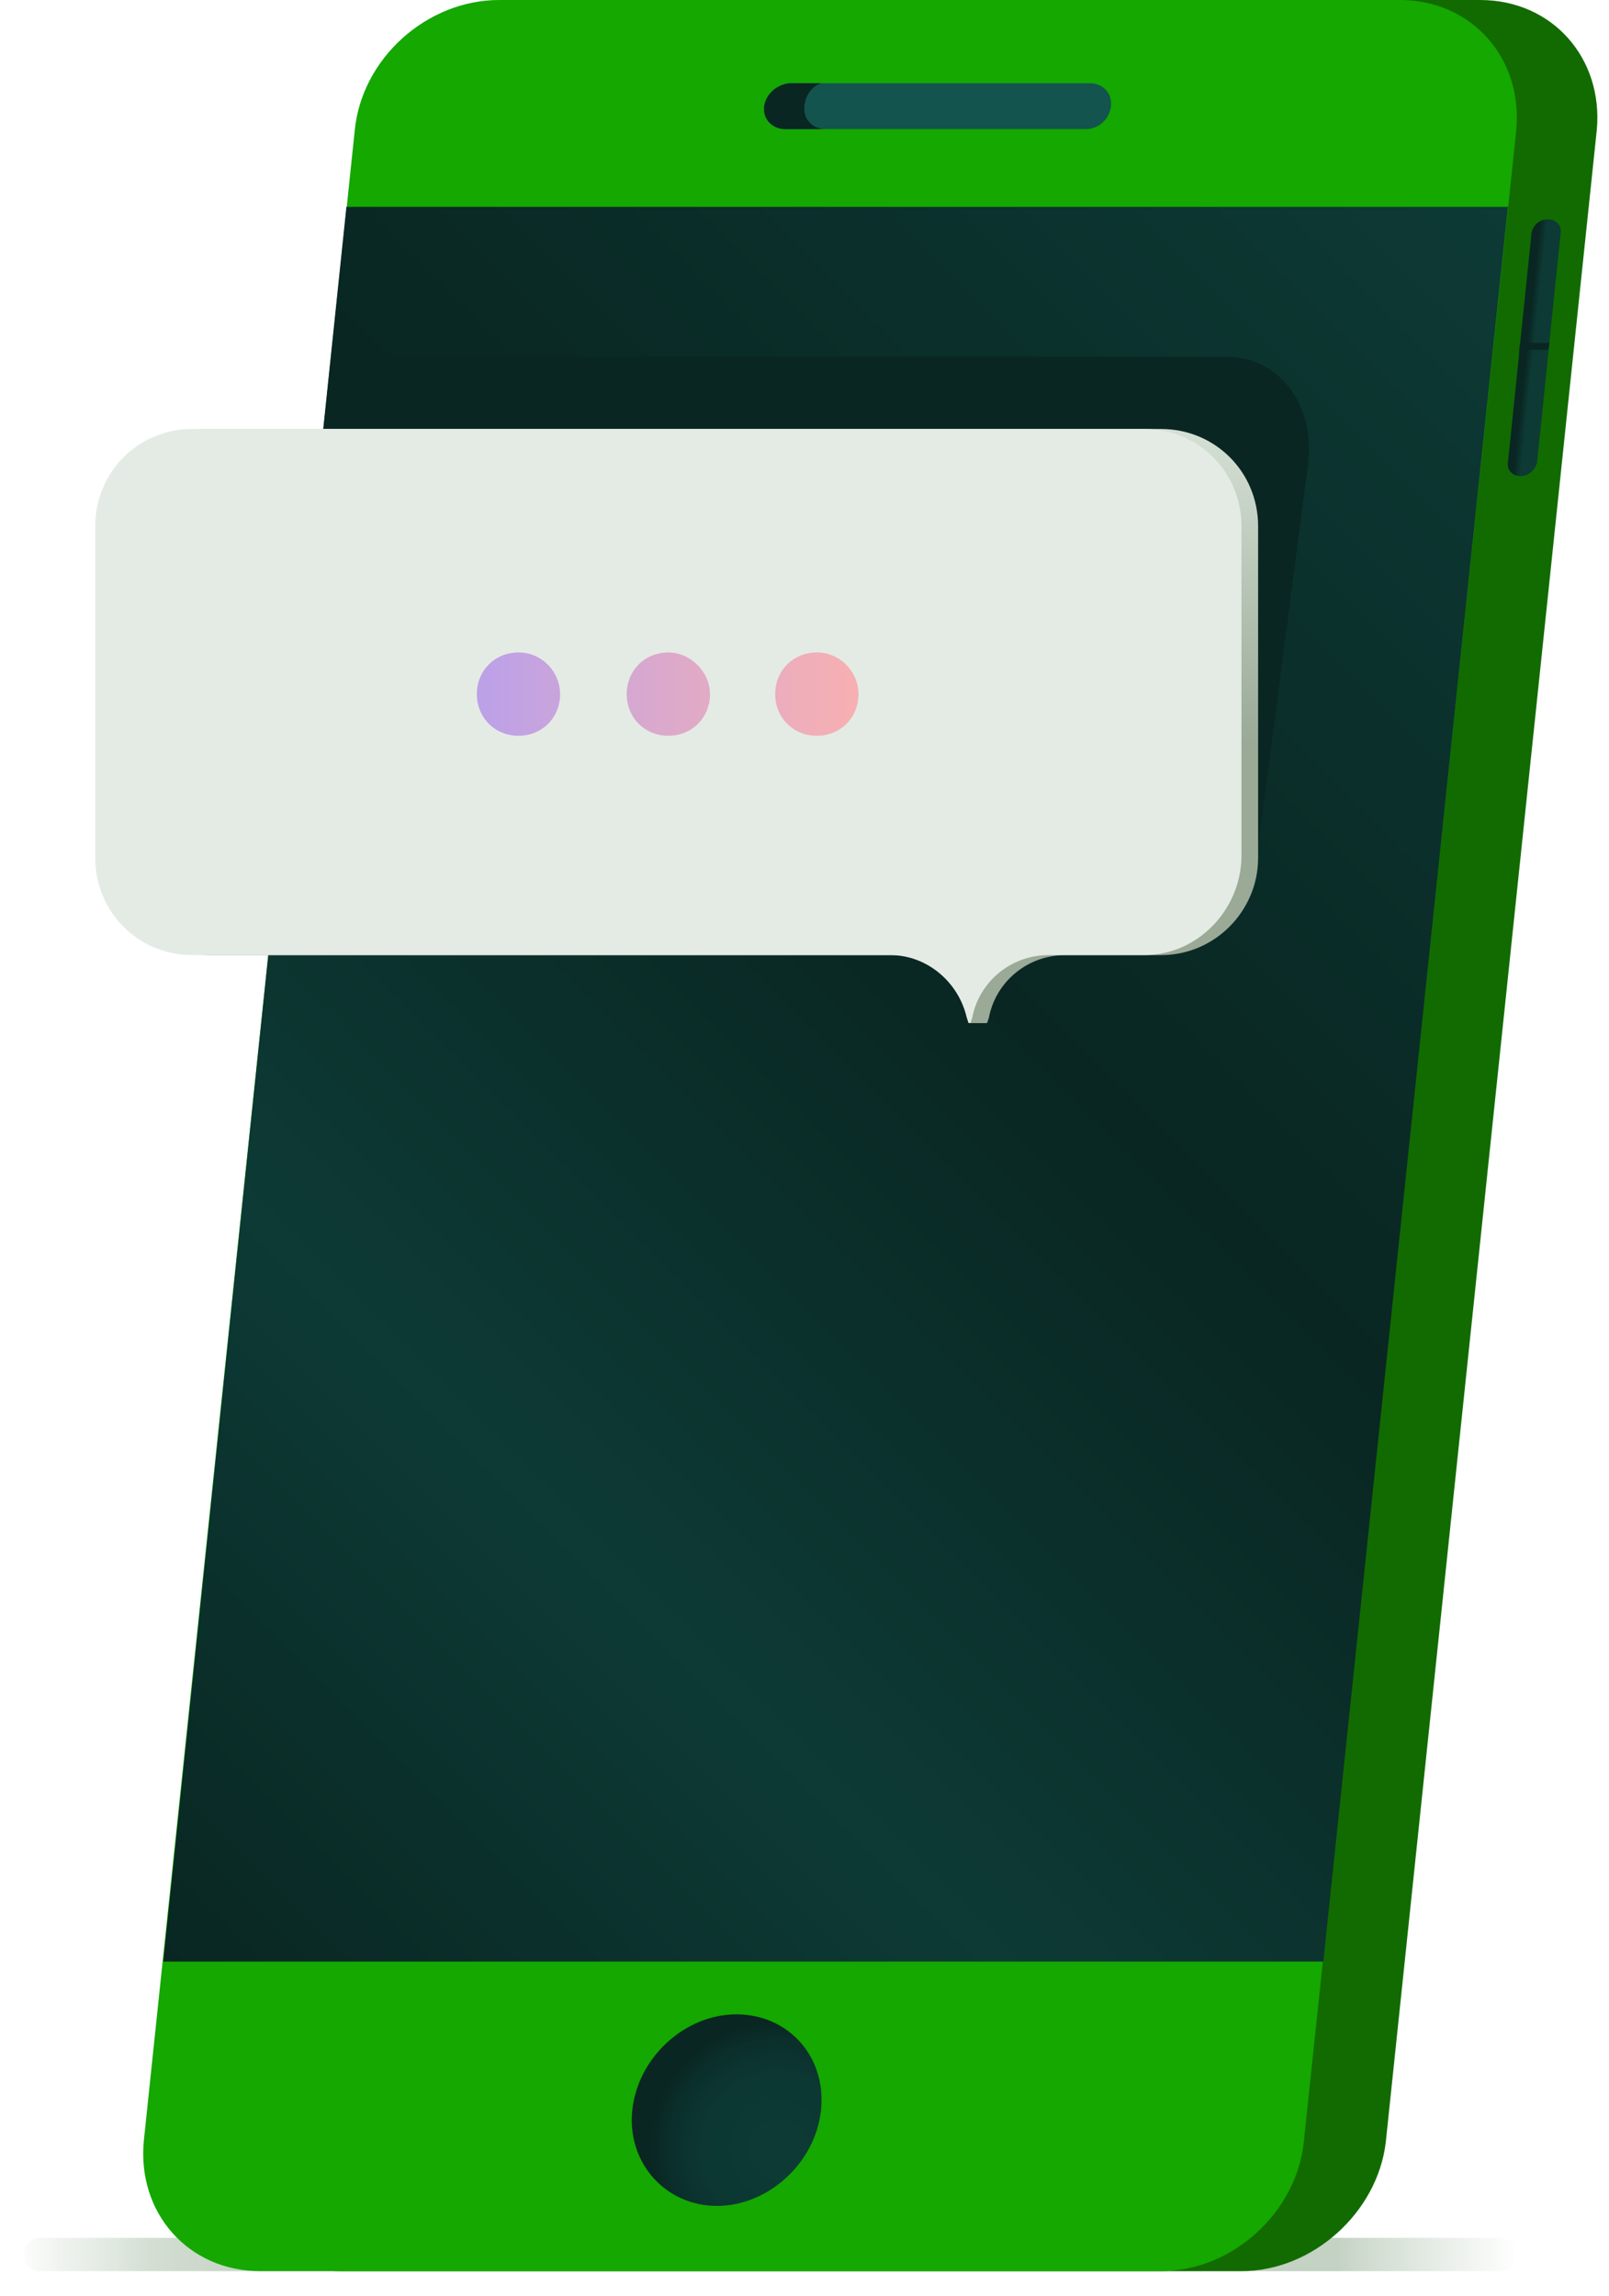
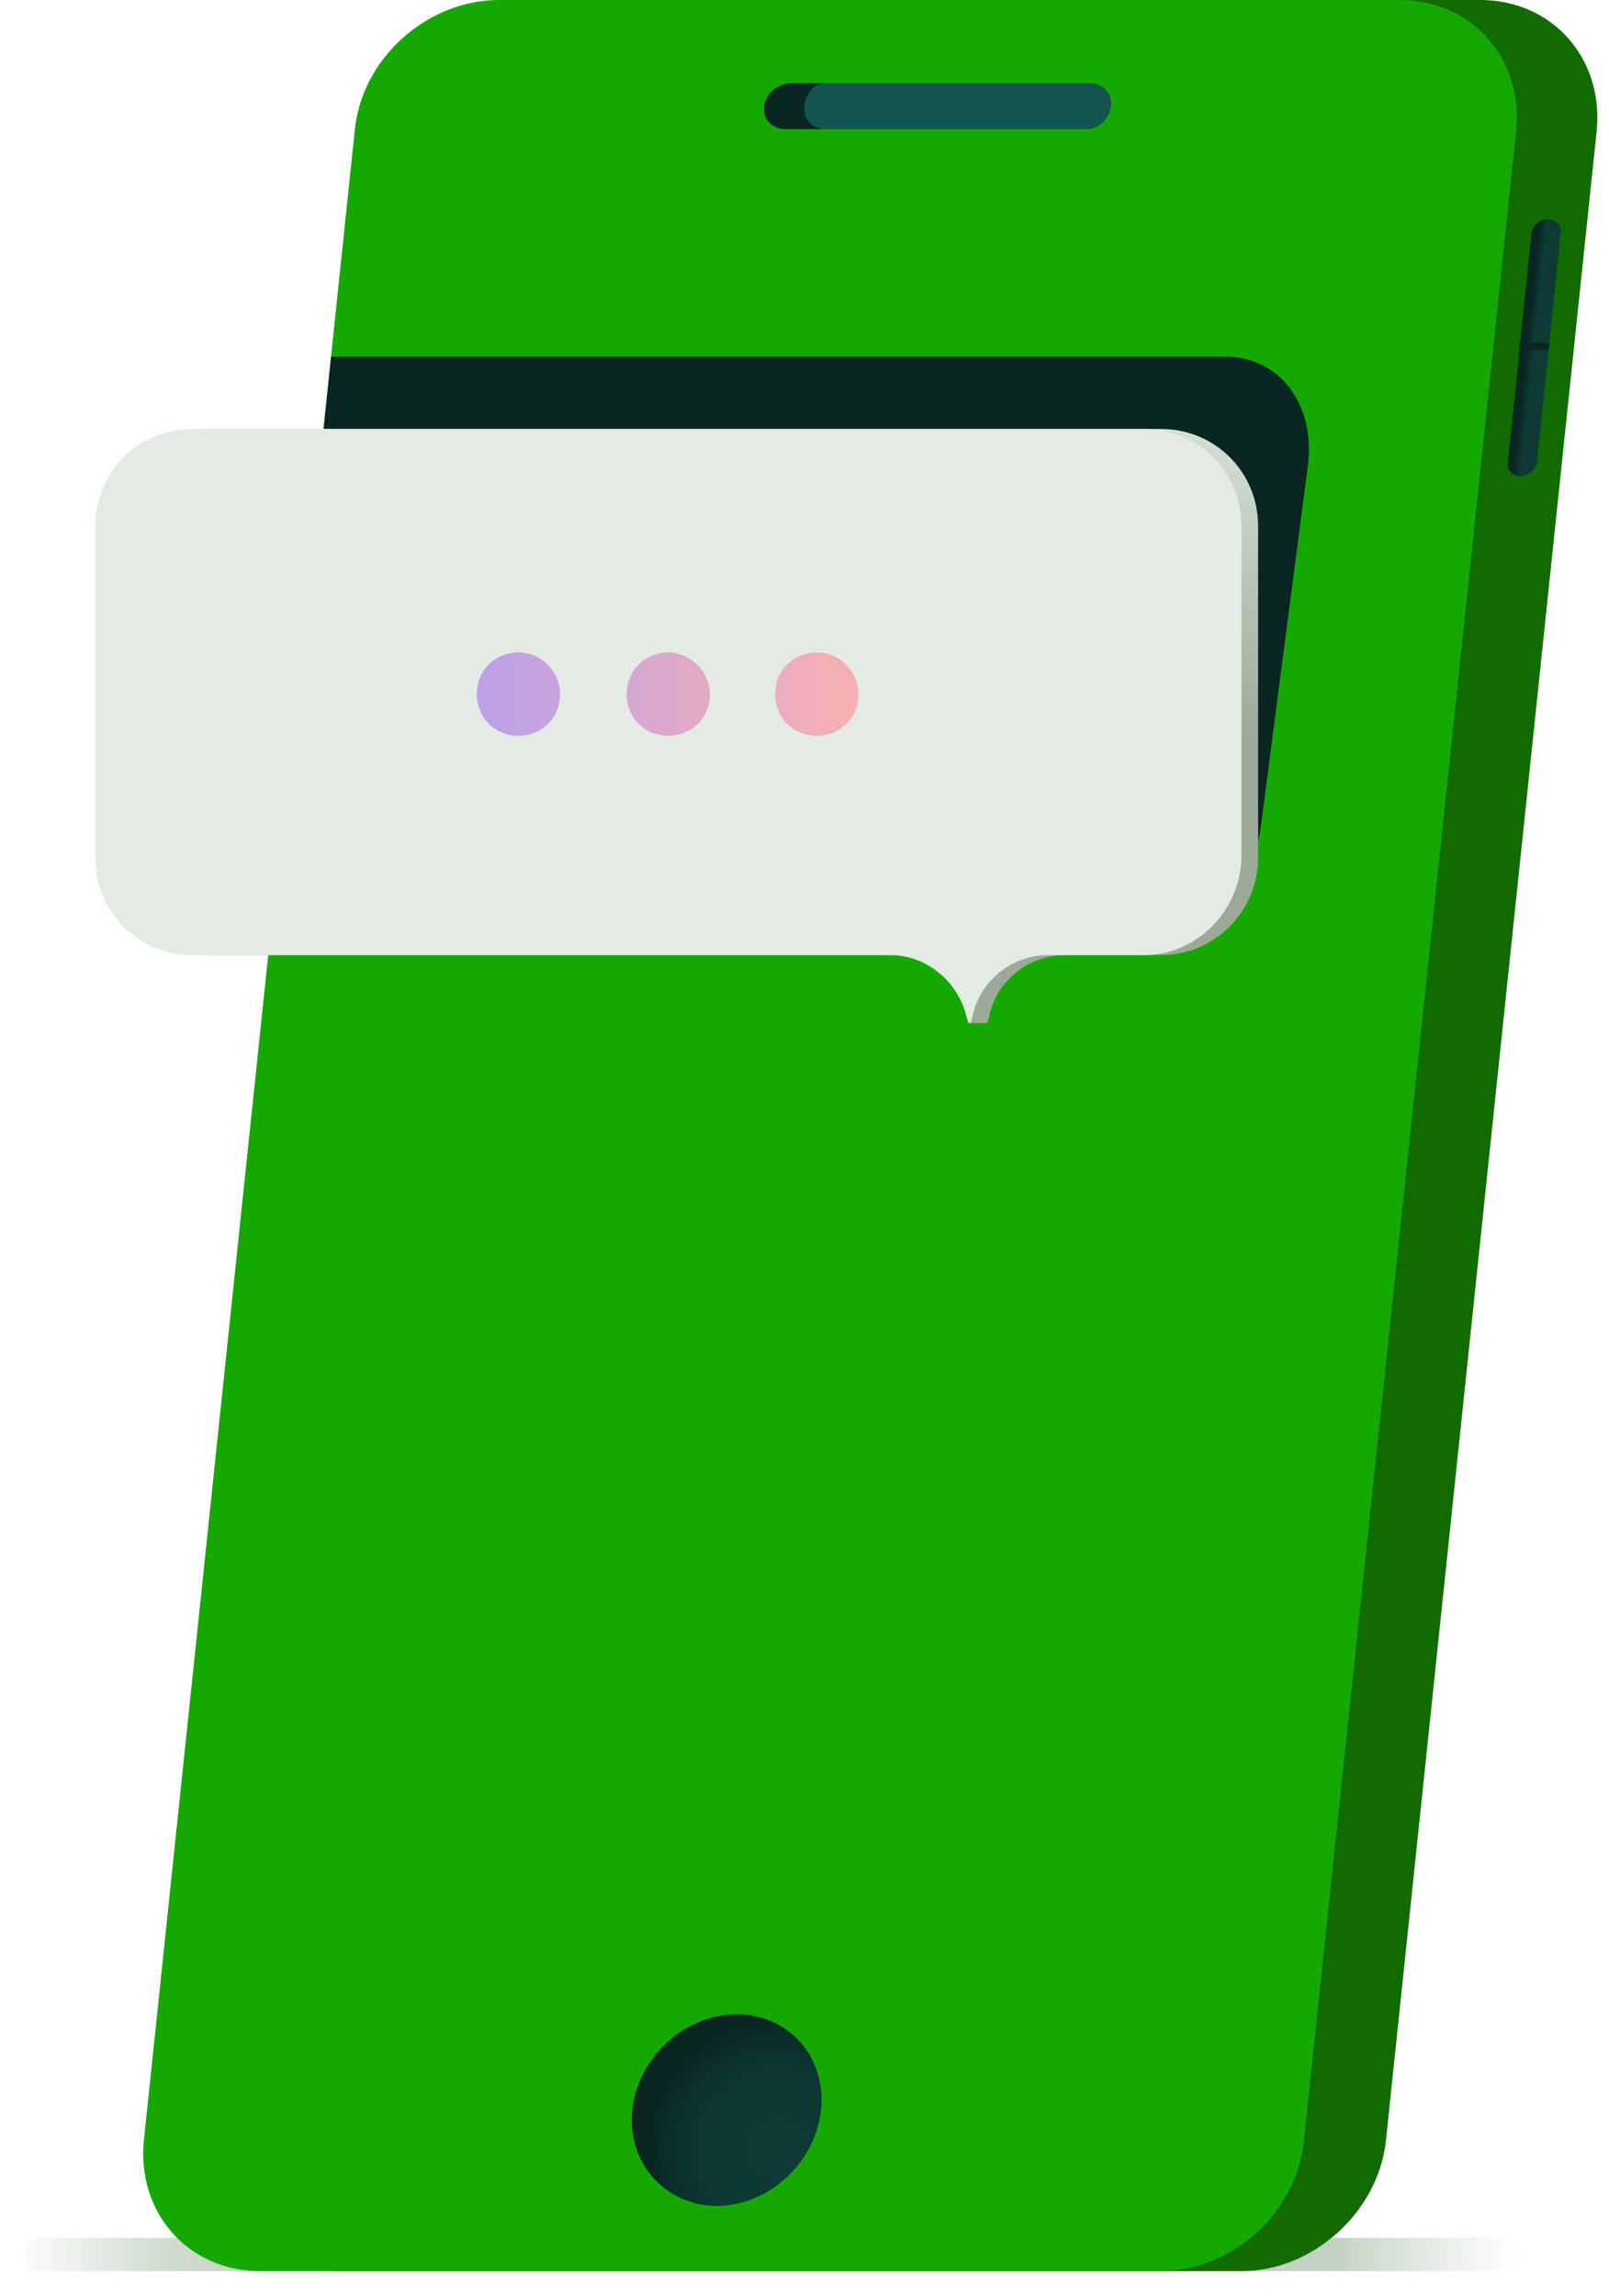
<svg xmlns="http://www.w3.org/2000/svg" width="61" height="87" viewBox="0 0 61 87" fill="none">
  <path d="M1.507 84.806H56.852C57.221 84.806 57.484 85.069 57.484 85.437C57.484 85.805 57.221 86.068 56.852 86.068H1.507C1.139 86.068 0.876 85.805 0.876 85.437C0.876 85.069 1.192 84.806 1.507 84.806Z" fill="url(#paint0_linear_11929_5296)" />
  <path d="M47.067 86.069H12.923C10.188 86.069 8.241 83.859 8.504 81.124L16.501 4.945C16.764 2.21 19.236 0 21.972 0H56.115C58.851 0 60.798 2.21 60.535 4.945L52.538 81.176C52.222 83.859 49.75 86.069 47.067 86.069Z" fill="url(#paint1_linear_11929_5296)" />
  <path d="M44.015 86.069H9.872C7.136 86.069 5.189 83.859 5.453 81.124L13.449 4.945C13.712 2.21 16.185 0 18.921 0H53.064C55.8 0 57.746 2.21 57.483 4.945L49.434 81.124C49.171 83.859 46.698 86.069 44.015 86.069Z" fill="#14A800" />
-   <path d="M50.17 74.337H6.189L13.133 7.839H57.167L50.17 74.337Z" fill="url(#paint2_linear_11929_5296)" />
  <path d="M31.126 79.966C30.916 81.965 29.127 83.596 27.18 83.596C25.234 83.596 23.761 81.965 23.971 79.966C24.182 77.967 25.97 76.336 27.917 76.336C29.863 76.336 31.337 77.914 31.126 79.966Z" fill="url(#paint3_radial_11929_5296)" />
  <path d="M58.693 13.415H57.588L58.062 8.838C58.114 8.523 58.377 8.312 58.693 8.312C59.009 8.312 59.219 8.575 59.166 8.838L58.693 13.415Z" fill="url(#paint4_linear_11929_5296)" />
  <path d="M58.746 12.943H57.641L57.168 17.52C57.115 17.835 57.378 18.046 57.641 18.046C57.957 18.046 58.22 17.783 58.273 17.52L58.746 12.943Z" fill="url(#paint5_linear_11929_5296)" />
  <path d="M57.588 13.258H58.693L58.745 12.995H57.641L57.588 13.258Z" fill="#092622" />
  <path d="M41.174 4.892H29.758C29.337 4.892 28.969 4.577 28.969 4.156C28.969 4.103 28.969 4.051 28.969 4.051C29.022 3.577 29.442 3.209 29.916 3.156H41.332C41.753 3.156 42.121 3.472 42.121 3.893C42.121 3.945 42.121 3.998 42.121 3.998C42.069 4.524 41.648 4.892 41.174 4.892Z" fill="#13544E" />
  <path d="M30.495 4.156V3.998C30.547 3.577 30.81 3.261 31.126 3.156H29.916C29.442 3.209 29.022 3.577 28.969 4.051C28.969 4.051 28.969 4.103 28.969 4.156C28.969 4.577 29.337 4.892 29.758 4.892H31.284C30.863 4.892 30.495 4.577 30.495 4.156Z" fill="#092622" />
  <path d="M46.487 13.521H12.554L10.292 35.301H34.282C35.65 35.301 36.702 36.353 36.807 37.879V38.037C36.807 38.089 36.913 38.089 36.913 38.037L36.965 37.879C37.439 36.406 38.754 35.301 40.174 35.301H43.699C45.698 35.301 47.54 33.512 47.803 31.303L49.592 17.572C49.855 15.309 48.487 13.521 46.487 13.521Z" fill="#092622" />
  <path d="M44.015 36.196H40.385C38.964 36.196 37.754 37.195 37.491 38.563L37.439 38.721C37.439 38.773 37.386 38.773 37.386 38.773H36.755V37.879H37.07C36.544 36.88 35.545 36.248 34.387 36.196H7.925C5.873 36.196 4.242 34.565 4.242 32.513V19.939C4.242 17.887 5.873 16.257 7.925 16.257H44.015C46.067 16.257 47.697 17.887 47.697 19.939V32.513C47.697 34.512 46.067 36.196 44.015 36.196Z" fill="url(#paint6_linear_11929_5296)" />
  <path d="M43.384 36.195H39.754C38.333 36.195 37.123 37.195 36.86 38.562L36.808 38.72C36.808 38.773 36.755 38.773 36.755 38.773C36.755 38.773 36.702 38.773 36.702 38.72L36.65 38.562C36.334 37.195 35.124 36.195 33.756 36.195H7.294C5.242 36.195 3.611 34.564 3.611 32.512V19.939C3.611 17.887 5.242 16.256 7.294 16.256H43.384C45.435 16.256 47.066 17.887 47.066 19.939V32.512C47.014 34.512 45.383 36.195 43.384 36.195Z" fill="#E4EBE4" />
  <path d="M21.235 26.305C21.235 27.199 20.551 27.883 19.657 27.883C18.762 27.883 18.078 27.199 18.078 26.305C18.078 25.41 18.762 24.726 19.657 24.726C20.551 24.726 21.235 25.463 21.235 26.305ZM25.338 24.726C24.444 24.726 23.76 25.41 23.76 26.305C23.76 27.199 24.444 27.883 25.338 27.883C26.233 27.883 26.917 27.199 26.917 26.305C26.917 25.463 26.18 24.726 25.338 24.726ZM30.968 24.726C30.073 24.726 29.389 25.41 29.389 26.305C29.389 27.199 30.073 27.883 30.968 27.883C31.862 27.883 32.546 27.199 32.546 26.305C32.546 25.463 31.862 24.726 30.968 24.726Z" fill="url(#paint7_linear_11929_5296)" />
  <defs>
    <linearGradient id="paint0_linear_11929_5296" x1="0.876" y1="85.437" x2="57.484" y2="85.437" gradientUnits="userSpaceOnUse">
      <stop stop-color="#C3D2C3" stop-opacity="0.05" />
      <stop offset="0.03" stop-color="#C3D2C3" stop-opacity="0.3" />
      <stop offset="0.06" stop-color="#C3D2C3" stop-opacity="0.51" />
      <stop offset="0.08" stop-color="#C3D2C3" stop-opacity="0.69" />
      <stop offset="0.11" stop-color="#C3D2C3" stop-opacity="0.83" />
      <stop offset="0.14" stop-color="#C3D2C3" stop-opacity="0.92" />
      <stop offset="0.16" stop-color="#C3D2C3" stop-opacity="0.98" />
      <stop offset="0.19" stop-color="#C3D2C3" />
      <stop offset="0.29" stop-color="#C3D2C3" />
      <stop offset="0.88" stop-color="#C3D2C3" />
      <stop offset="0.9" stop-color="#C3D2C3" stop-opacity="0.78" />
      <stop offset="0.97" stop-color="#C3D2C3" stop-opacity="0.23" />
      <stop offset="1" stop-color="#C3D2C3" stop-opacity="0.01" />
    </linearGradient>
    <linearGradient id="paint1_linear_11929_5296" x1="8.48" y1="43.035" x2="60.559" y2="43.035" gradientUnits="userSpaceOnUse">
      <stop offset="0.47" stop-color="#126B00" />
      <stop offset="1" stop-color="#126B00" />
    </linearGradient>
    <linearGradient id="paint2_linear_11929_5296" x1="2.282" y1="70.454" x2="61.037" y2="11.699" gradientUnits="userSpaceOnUse">
      <stop stop-color="#092622" />
      <stop offset="0.27" stop-color="#0D3A35" />
      <stop offset="0.58" stop-color="#092622" />
      <stop offset="1" stop-color="#0D3A35" />
    </linearGradient>
    <radialGradient id="paint3_radial_11929_5296" cx="0" cy="0" r="1" gradientUnits="userSpaceOnUse" gradientTransform="translate(29.501 81.455) scale(6.248 6.248)">
      <stop offset="0.132" stop-color="#0D3A35" />
      <stop offset="0.462" stop-color="#0C3733" />
      <stop offset="0.663" stop-color="#0B2F2B" />
      <stop offset="0.778" stop-color="#092622" />
    </radialGradient>
    <linearGradient id="paint4_linear_11929_5296" x1="57.841" y1="10.831" x2="58.931" y2="10.946" gradientUnits="userSpaceOnUse">
      <stop offset="0.26" stop-color="#092622" />
      <stop offset="0.51" stop-color="#0D3A35" />
    </linearGradient>
    <linearGradient id="paint5_linear_11929_5296" x1="57.357" y1="15.408" x2="58.447" y2="15.523" gradientUnits="userSpaceOnUse">
      <stop offset="0.26" stop-color="#092622" />
      <stop offset="0.51" stop-color="#0D3A35" />
    </linearGradient>
    <linearGradient id="paint6_linear_11929_5296" x1="25.97" y1="38.725" x2="25.97" y2="16.256" gradientUnits="userSpaceOnUse">
      <stop offset="0.47" stop-color="#9AAA97" />
      <stop offset="1" stop-color="#D5E0D5" />
    </linearGradient>
    <linearGradient id="paint7_linear_11929_5296" x1="18.078" y1="26.305" x2="32.546" y2="26.305" gradientUnits="userSpaceOnUse">
      <stop offset="0.03" stop-color="#BDA1E7" />
      <stop offset="0.55" stop-color="#DFAAC8" />
      <stop offset="1" stop-color="#F7B0B2" />
    </linearGradient>
  </defs>
</svg>